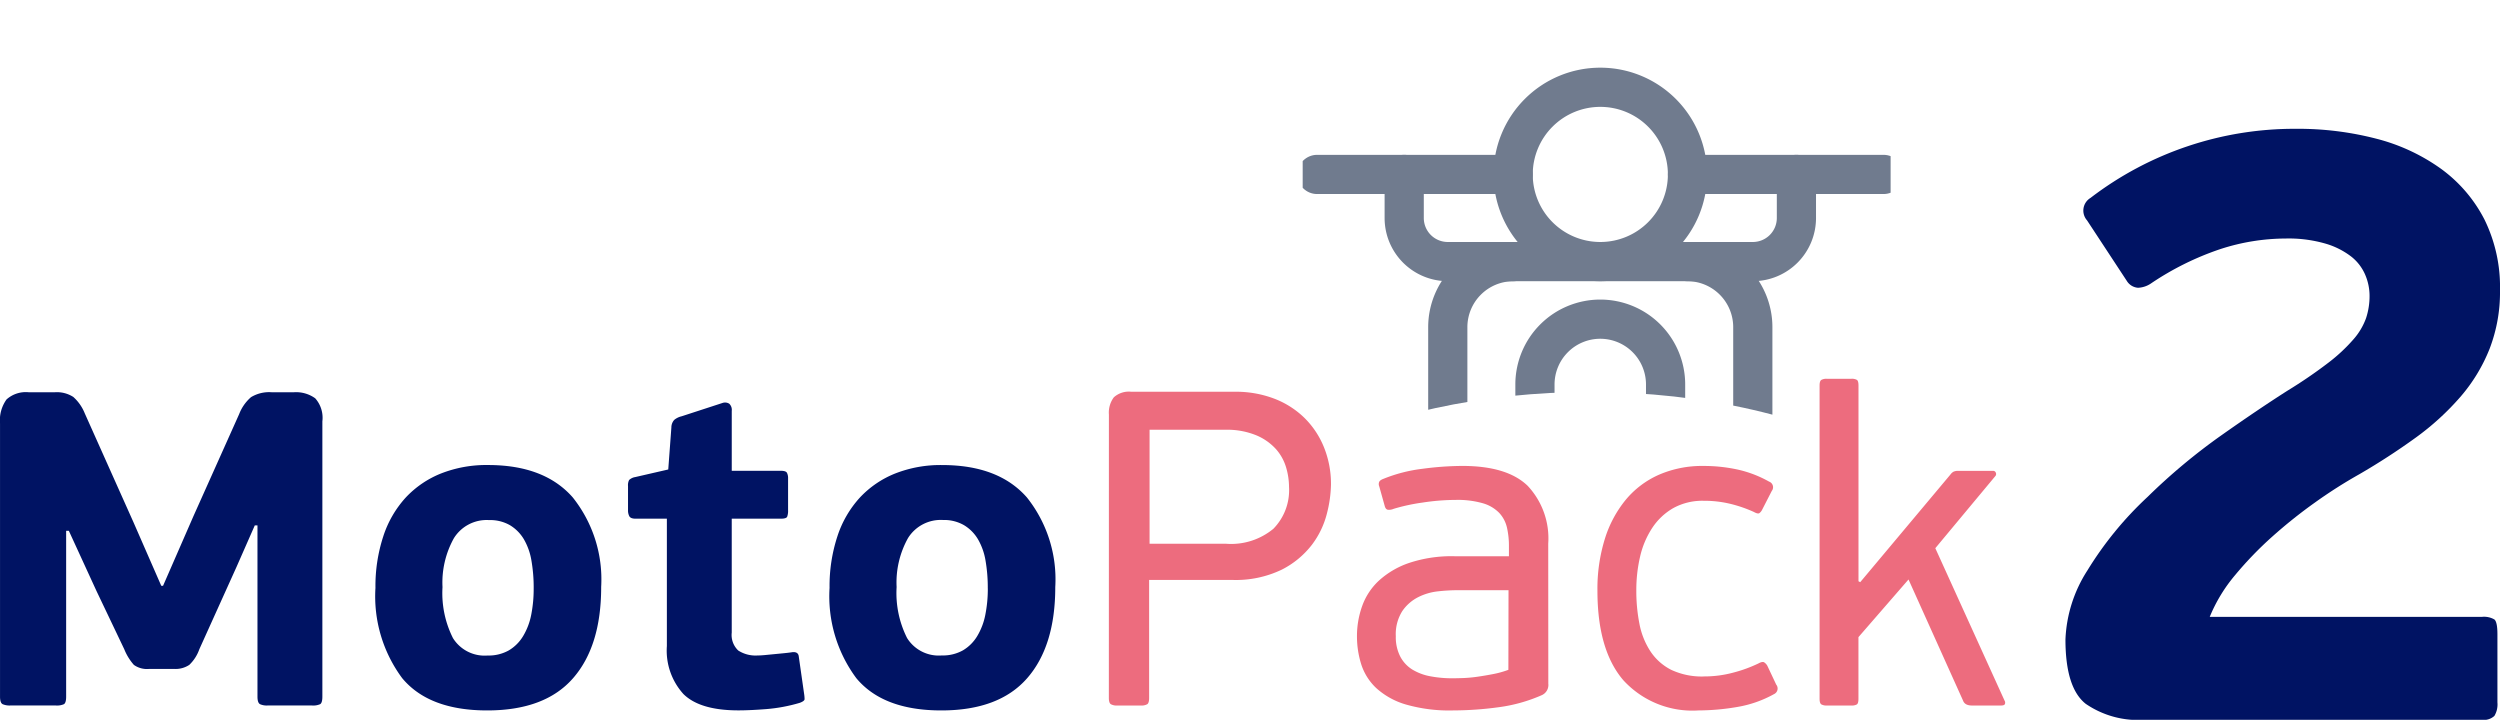
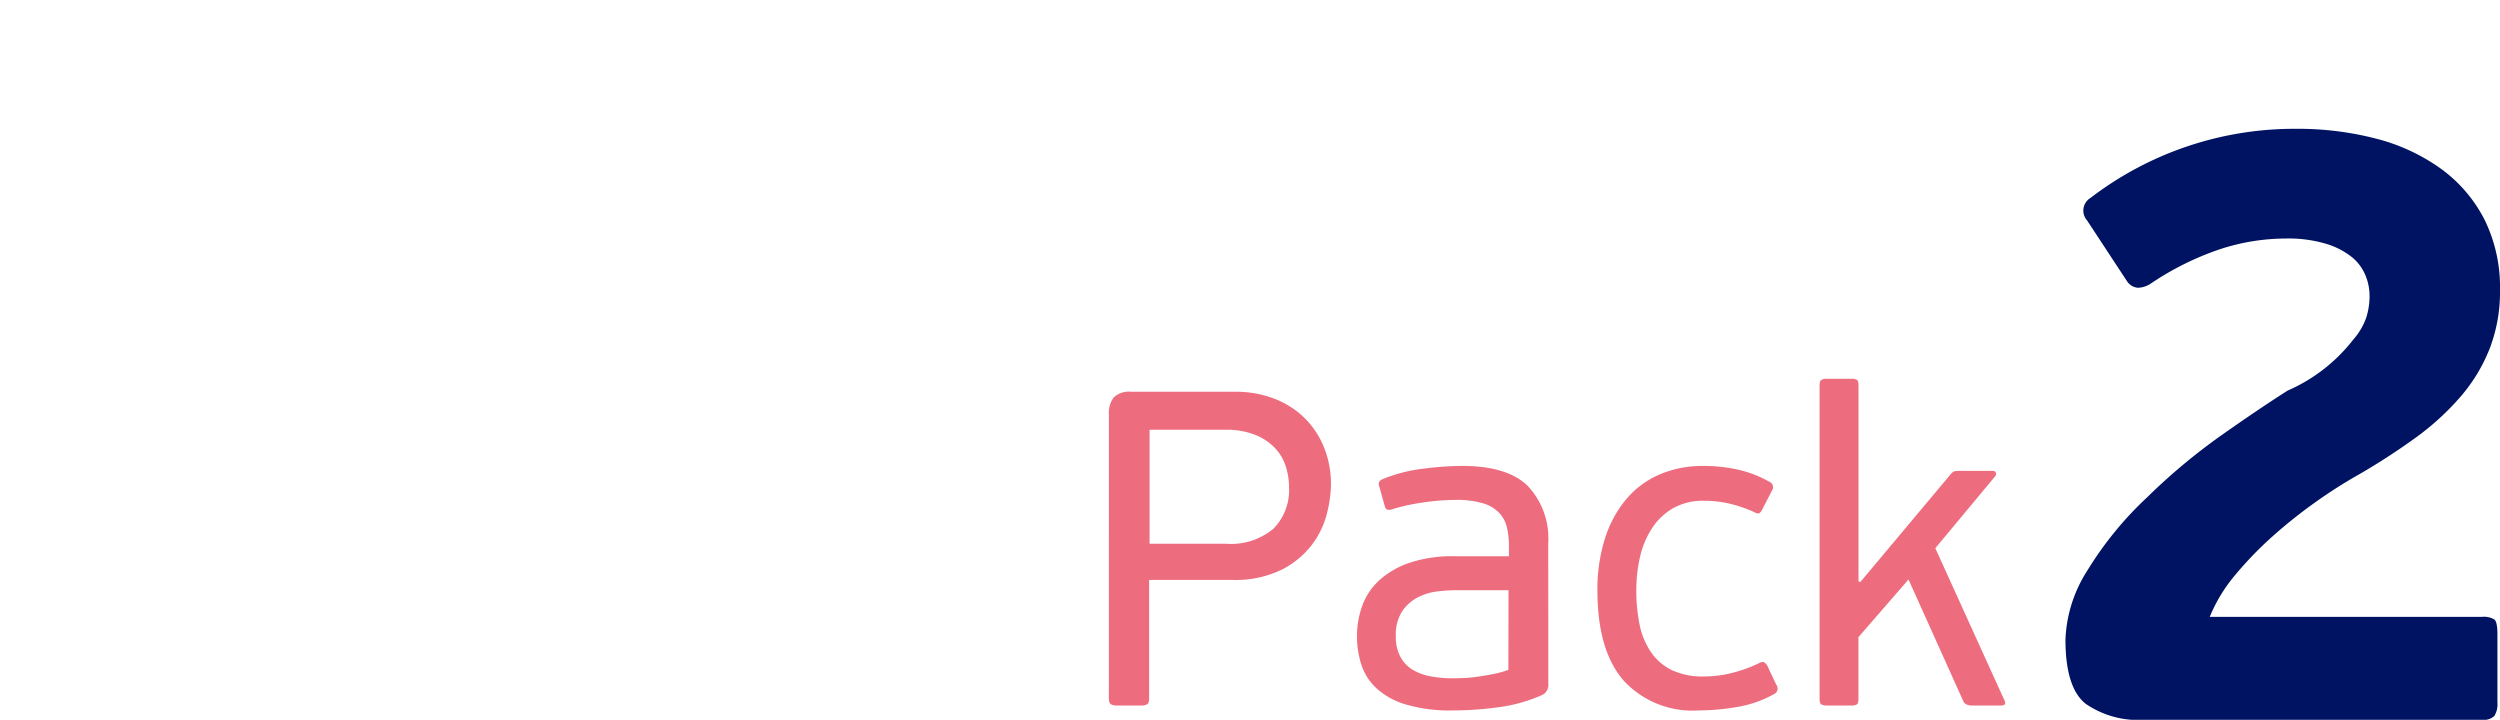
<svg xmlns="http://www.w3.org/2000/svg" width="191.349" height="55.091" viewBox="0 0 191.349 55.091">
  <defs>
    <clipPath id="clip-path">
-       <path id="Subtraction_9" data-name="Subtraction 9" d="M55,35.333h0C48.914,31.893,40.747,30,32,30c-8.221,0-16.034,1.7-22,4.792V0H55V35.333Z" transform="translate(78 12365)" fill="#fff" stroke="#707070" stroke-width="1" />
-     </clipPath>
+       </clipPath>
    <clipPath id="clip-path-2">
      <path id="path3162" d="M0-682.665H56.927v56.927H0Z" transform="translate(0 682.665)" stroke="#707b8e" stroke-linecap="round" stroke-width="3" />
    </clipPath>
  </defs>
  <g id="Group_11757" data-name="Group 11757" transform="translate(11.707 -12365)">
    <path id="Path_133149" data-name="Path 133149" d="M9.168-22.271a1.956,1.956,0,0,1,.376-1.317,1.711,1.711,0,0,1,1.332-.428H18.83a8.238,8.238,0,0,1,2.953.513A6.749,6.749,0,0,1,24.1-22.048a6.633,6.633,0,0,1,1.519,2.258,7.473,7.473,0,0,1,.546,2.891,9.486,9.486,0,0,1-.307,2.189,6.63,6.63,0,0,1-1.143,2.395A6.761,6.761,0,0,1,22.4-10.4a8.094,8.094,0,0,1-3.805.787H12.247V-.582q0,.376-.137.479A.909.909,0,0,1,11.6,0H9.818a.92.92,0,0,1-.5-.1q-.154-.1-.154-.479Zm13.787,5.542a5.353,5.353,0,0,0-.222-1.488,3.692,3.692,0,0,0-.77-1.4,4.23,4.23,0,0,0-1.505-1.061,5.882,5.882,0,0,0-2.395-.428H12.281v8.724h5.85a5.069,5.069,0,0,0,3.626-1.146A4.218,4.218,0,0,0,22.955-16.729ZM42.8-1.676a.853.853,0,0,1-.513.889,12.107,12.107,0,0,1-3.335.924A26.038,26.038,0,0,1,35.51.376a11.975,11.975,0,0,1-3.643-.463,5.757,5.757,0,0,1-2.241-1.252A4.286,4.286,0,0,1,28.48-3.158a7.136,7.136,0,0,1-.325-2.161A6.809,6.809,0,0,1,28.548-7.6a4.908,4.908,0,0,1,1.283-1.956,6.574,6.574,0,0,1,2.309-1.355,10.247,10.247,0,0,1,3.472-.515h4.174v-.747a6.307,6.307,0,0,0-.154-1.46,2.439,2.439,0,0,0-.6-1.12,2.846,2.846,0,0,0-1.249-.73,7,7,0,0,0-2.07-.254,17.01,17.01,0,0,0-2.549.205,14.675,14.675,0,0,0-2.207.479.846.846,0,0,1-.445.068q-.171-.034-.239-.308l-.411-1.471a.461.461,0,0,1-.017-.325q.051-.154.325-.257a11.584,11.584,0,0,1,2.976-.77,23.552,23.552,0,0,1,3.079-.222q3.421,0,4.995,1.522a5.885,5.885,0,0,1,1.574,4.43Zm-3.045-7.15H35.784a13.6,13.6,0,0,0-1.42.086,4.423,4.423,0,0,0-1.522.445,3.267,3.267,0,0,0-1.214,1.061,3.3,3.3,0,0,0-.5,1.933,3.239,3.239,0,0,0,.342,1.557,2.584,2.584,0,0,0,.924.992,4.067,4.067,0,0,0,1.368.513,8.915,8.915,0,0,0,1.71.154q.308,0,.8-.017a10.308,10.308,0,0,0,1.095-.1q.6-.086,1.214-.205a7.246,7.246,0,0,0,1.163-.325Zm14.984,6.6a8.485,8.485,0,0,0,2.275-.308,10.449,10.449,0,0,0,1.864-.684q.308-.171.445-.086a.747.747,0,0,1,.239.257L60.244-1.6a.471.471,0,0,1-.171.728,8.743,8.743,0,0,1-2.839.988,17.677,17.677,0,0,1-2.942.26,7.162,7.162,0,0,1-5.747-2.309Q46.56-4.242,46.56-8.792a12.917,12.917,0,0,1,.564-3.951,8.842,8.842,0,0,1,1.608-3.01,6.939,6.939,0,0,1,2.549-1.916,8.273,8.273,0,0,1,3.387-.667,12.194,12.194,0,0,1,2.617.274,8.777,8.777,0,0,1,2.412.924.458.458,0,0,1,.205.718l-.718,1.4a.777.777,0,0,1-.222.291q-.12.086-.428-.086a10.2,10.2,0,0,0-1.779-.616,8.442,8.442,0,0,0-2.053-.239,4.61,4.61,0,0,0-2.343.563,4.767,4.767,0,0,0-1.608,1.519,6.72,6.72,0,0,0-.924,2.184,11.226,11.226,0,0,0-.291,2.593,13.009,13.009,0,0,0,.239,2.559,5.839,5.839,0,0,0,.838,2.1A4.157,4.157,0,0,0,52.2-2.735,5.505,5.505,0,0,0,54.736-2.224ZM66.675-9.442l6.91-8.245a.745.745,0,0,1,.222-.205.836.836,0,0,1,.393-.068h2.634a.212.212,0,0,1,.222.154.232.232,0,0,1-.051.257l-4.584,5.508,5.3,11.666a.288.288,0,0,1,.034.239Q77.725,0,77.451,0H75.228q-.547,0-.684-.376L70.37-9.647,66.538-5.234V-.513q0,.342-.12.428A.775.775,0,0,1,65.991,0H64.11A.787.787,0,0,1,63.7-.086q-.137-.086-.137-.428V-24.494q0-.342.137-.428a.787.787,0,0,1,.411-.086h1.882a.775.775,0,0,1,.428.086q.12.086.12.428V-9.51Z" transform="translate(64 12419)" fill="#ed6c7e" />
    <g id="Mask_Group_30" data-name="Mask Group 30" clip-path="url(#clip-path)">
      <g id="motorcycle" transform="translate(82.317 12370.01)">
        <g id="g3156" transform="translate(0 0.002)">
          <g id="g3158" transform="translate(0 0)">
            <g id="g3160" clip-path="url(#clip-path-2)">
              <g id="g3166" transform="translate(13.453 8.339)">
                <path id="path3168" d="M0,0V3.336A3.335,3.335,0,0,0,3.336,6.671H26.684A3.335,3.335,0,0,0,30.02,3.336V0" fill="none" stroke="#707b8e" stroke-linecap="round" stroke-width="3" />
              </g>
              <g id="g3170" transform="translate(33.467 15.01)">
                <path id="path3172" d="M-18.332,0a5.018,5.018,0,0,1,5,5V23.571A6.691,6.691,0,0,1-20,30.242" transform="translate(20)" fill="none" stroke="#707b8e" stroke-linecap="round" stroke-width="3" />
              </g>
              <g id="g3174" transform="translate(16.789 15.01)">
                <path id="path3176" d="M-73.329-332.423A6.691,6.691,0,0,1-80-339.094v-18.568a5.018,5.018,0,0,1,5-5" transform="translate(80 362.666)" fill="none" stroke="#707b8e" stroke-linecap="round" stroke-width="3" />
              </g>
              <g id="g3178" transform="translate(23.46 19.417)">
-                 <path id="path3180" d="M-55,0a5,5,0,0,0-5,5V25.017a5,5,0,0,0,5,5,5,5,0,0,0,5-5V5A5,5,0,0,0-55,0Z" transform="translate(60)" fill="none" stroke="#707b8e" stroke-linecap="round" stroke-width="3" />
-               </g>
+                 </g>
              <g id="g3182" transform="translate(21.792 1.668)">
                <path id="path3184" d="M-146.657-73.329A6.671,6.671,0,0,0-153.328-80,6.671,6.671,0,0,0-160-73.329a6.671,6.671,0,0,0,6.671,6.671A6.671,6.671,0,0,0-146.657-73.329Z" transform="translate(160 80)" fill="none" stroke="#707b8e" stroke-linecap="round" stroke-width="3" />
              </g>
              <g id="g3186" transform="translate(35.135 8.339)">
-                 <path id="path3188" d="M0,0H15.01" fill="none" stroke="#707b8e" stroke-linecap="round" stroke-width="3" />
-               </g>
+                 </g>
              <g id="g3190" transform="translate(6.782 8.339)">
                <path id="path3192" d="M-164.99,0H-180" transform="translate(180)" fill="none" stroke="#707b8e" stroke-linecap="round" stroke-width="3" />
              </g>
              <g id="g3194" transform="translate(23.46 33.578)">
                <path id="path3196" d="M0,0H10.007" fill="none" stroke="#707b8e" stroke-linecap="round" stroke-width="3" />
              </g>
            </g>
          </g>
        </g>
      </g>
    </g>
-     <path id="Path_133150" data-name="Path 133150" d="M-56-13.787h-.205l-1.4,3.182L-60.449-4.31a3.036,3.036,0,0,1-.77,1.2,1.9,1.9,0,0,1-1.18.308h-1.882a1.725,1.725,0,0,1-1.18-.308,4.138,4.138,0,0,1-.736-1.2l-2.121-4.447-2.121-4.618h-.205V-.684q0,.479-.171.582a1.3,1.3,0,0,1-.616.1H-74.92A1.328,1.328,0,0,1-75.5-.1q-.205-.1-.205-.582v-20.9a2.732,2.732,0,0,1,.5-1.847,2.209,2.209,0,0,1,1.7-.547h1.987a2.308,2.308,0,0,1,1.422.359,3.339,3.339,0,0,1,.874,1.249l3.734,8.347,2.124,4.858h.137l2.329-5.337,3.494-7.8a3.273,3.273,0,0,1,.908-1.3,2.663,2.663,0,0,1,1.593-.376h1.678a2.5,2.5,0,0,1,1.644.462,2.24,2.24,0,0,1,.548,1.762V-.684q0,.479-.172.582a1.314,1.314,0,0,1-.62.1h-3.41a1.23,1.23,0,0,1-.568-.1Q-56-.205-56-.684Zm26.307,4.721q0,4.516-2.155,6.979T-38.418.376q-4.447,0-6.5-2.463A10.5,10.5,0,0,1-46.97-9a12.234,12.234,0,0,1,.6-3.951,8.119,8.119,0,0,1,1.71-2.959,7.509,7.509,0,0,1,2.7-1.847,9.472,9.472,0,0,1,3.609-.65q4.31,0,6.483,2.48A10.06,10.06,0,0,1-29.694-9.066Zm-5.166.1a12.106,12.106,0,0,0-.171-2.121,4.812,4.812,0,0,0-.582-1.642A3.1,3.1,0,0,0-36.673-13.8a3.055,3.055,0,0,0-1.608-.393,2.951,2.951,0,0,0-2.685,1.386,6.978,6.978,0,0,0-.872,3.746,7.655,7.655,0,0,0,.8,3.9,2.853,2.853,0,0,0,2.651,1.334,3.147,3.147,0,0,0,1.625-.393A3.144,3.144,0,0,0-35.664-5.32a5.019,5.019,0,0,0,.616-1.625A10.122,10.122,0,0,0-34.86-8.963Zm20.7,8.084a2.841,2.841,0,0,1,.034.39q0,.153-.376.289a12.473,12.473,0,0,1-2.532.475q-1.266.1-2.155.1-2.942,0-4.208-1.249A4.946,4.946,0,0,1-24.665-4.55V-14.3H-27.06q-.376,0-.479-.188a.954.954,0,0,1-.1-.462V-16.8a.861.861,0,0,1,.086-.462.891.891,0,0,1,.462-.222l2.532-.582.239-3.216a.859.859,0,0,1,.222-.582,1.371,1.371,0,0,1,.564-.274l3.147-1.026a.594.594,0,0,1,.5.068.645.645,0,0,1,.188.547v4.584h3.763q.376,0,.462.154a.888.888,0,0,1,.086.428v2.429a1.312,1.312,0,0,1-.068.5q-.068.154-.479.154H-19.7v8.718a1.632,1.632,0,0,0,.5,1.373,2.439,2.439,0,0,0,1.488.378q.239,0,.582-.034l.7-.068.7-.068q.342-.034.582-.068.547-.1.582.341ZM5.063-9.066q0,4.516-2.155,6.979T-3.66.376q-4.447,0-6.5-2.463A10.5,10.5,0,0,1-12.213-9a12.234,12.234,0,0,1,.6-3.951A8.119,8.119,0,0,1-9.9-15.908a7.509,7.509,0,0,1,2.7-1.847,9.472,9.472,0,0,1,3.609-.65q4.31,0,6.483,2.48A10.06,10.06,0,0,1,5.063-9.066Zm-5.166.1a12.106,12.106,0,0,0-.171-2.121,4.812,4.812,0,0,0-.582-1.642A3.1,3.1,0,0,0-1.916-13.8,3.055,3.055,0,0,0-3.524-14.2a2.951,2.951,0,0,0-2.685,1.386,6.978,6.978,0,0,0-.872,3.746,7.655,7.655,0,0,0,.8,3.9A2.853,2.853,0,0,0-3.626-3.832,3.147,3.147,0,0,0-2-4.225,3.144,3.144,0,0,0-.907-5.32,5.019,5.019,0,0,0-.291-6.945,10.122,10.122,0,0,0-.1-8.963Z" transform="translate(64 12419)" fill="#001363" />
-     <path id="Path_133151" data-name="Path 133151" d="M647,58.831a1.185,1.185,0,0,1-.959.3H620.185a7.079,7.079,0,0,1-4.464-1.223q-1.553-1.224-1.553-4.927a10.5,10.5,0,0,1,1.685-5.29,26.713,26.713,0,0,1,4.6-5.621,45.9,45.9,0,0,1,5.621-4.695q2.908-2.049,5.092-3.438a36.282,36.282,0,0,0,3.141-2.149A12.9,12.9,0,0,0,636.22,30a5.033,5.033,0,0,0,.959-1.62,5.416,5.416,0,0,0,.265-1.719,4.1,4.1,0,0,0-.331-1.588,3.55,3.55,0,0,0-1.059-1.388,5.958,5.958,0,0,0-1.95-.992,10.1,10.1,0,0,0-3.075-.4,16.313,16.313,0,0,0-5.059.827,22.021,22.021,0,0,0-5.256,2.612,1.894,1.894,0,0,1-.992.331,1.1,1.1,0,0,1-.86-.529l-3.041-4.629a1.131,1.131,0,0,1,.264-1.719,25.662,25.662,0,0,1,15.738-5.29,23.793,23.793,0,0,1,6.15.76,14.761,14.761,0,0,1,4.959,2.314,10.991,10.991,0,0,1,3.306,3.868,11.709,11.709,0,0,1,1.19,5.422,12.075,12.075,0,0,1-.793,4.464,12.841,12.841,0,0,1-2.248,3.7,20.192,20.192,0,0,1-3.406,3.107,50.726,50.726,0,0,1-4.331,2.81,37.1,37.1,0,0,0-3.372,2.149,37.735,37.735,0,0,0-3.273,2.612,27.492,27.492,0,0,0-2.843,2.943,12.024,12.024,0,0,0-1.951,3.207h20.83a1.58,1.58,0,0,1,.959.2c.153.132.231.507.231,1.123v5.224A1.717,1.717,0,0,1,647,58.831" transform="translate(-467.786 12360.963)" fill="#001363" />
+     <path id="Path_133151" data-name="Path 133151" d="M647,58.831a1.185,1.185,0,0,1-.959.3H620.185a7.079,7.079,0,0,1-4.464-1.223q-1.553-1.224-1.553-4.927a10.5,10.5,0,0,1,1.685-5.29,26.713,26.713,0,0,1,4.6-5.621,45.9,45.9,0,0,1,5.621-4.695q2.908-2.049,5.092-3.438A12.9,12.9,0,0,0,636.22,30a5.033,5.033,0,0,0,.959-1.62,5.416,5.416,0,0,0,.265-1.719,4.1,4.1,0,0,0-.331-1.588,3.55,3.55,0,0,0-1.059-1.388,5.958,5.958,0,0,0-1.95-.992,10.1,10.1,0,0,0-3.075-.4,16.313,16.313,0,0,0-5.059.827,22.021,22.021,0,0,0-5.256,2.612,1.894,1.894,0,0,1-.992.331,1.1,1.1,0,0,1-.86-.529l-3.041-4.629a1.131,1.131,0,0,1,.264-1.719,25.662,25.662,0,0,1,15.738-5.29,23.793,23.793,0,0,1,6.15.76,14.761,14.761,0,0,1,4.959,2.314,10.991,10.991,0,0,1,3.306,3.868,11.709,11.709,0,0,1,1.19,5.422,12.075,12.075,0,0,1-.793,4.464,12.841,12.841,0,0,1-2.248,3.7,20.192,20.192,0,0,1-3.406,3.107,50.726,50.726,0,0,1-4.331,2.81,37.1,37.1,0,0,0-3.372,2.149,37.735,37.735,0,0,0-3.273,2.612,27.492,27.492,0,0,0-2.843,2.943,12.024,12.024,0,0,0-1.951,3.207h20.83a1.58,1.58,0,0,1,.959.2c.153.132.231.507.231,1.123v5.224A1.717,1.717,0,0,1,647,58.831" transform="translate(-467.786 12360.963)" fill="#001363" />
  </g>
</svg>